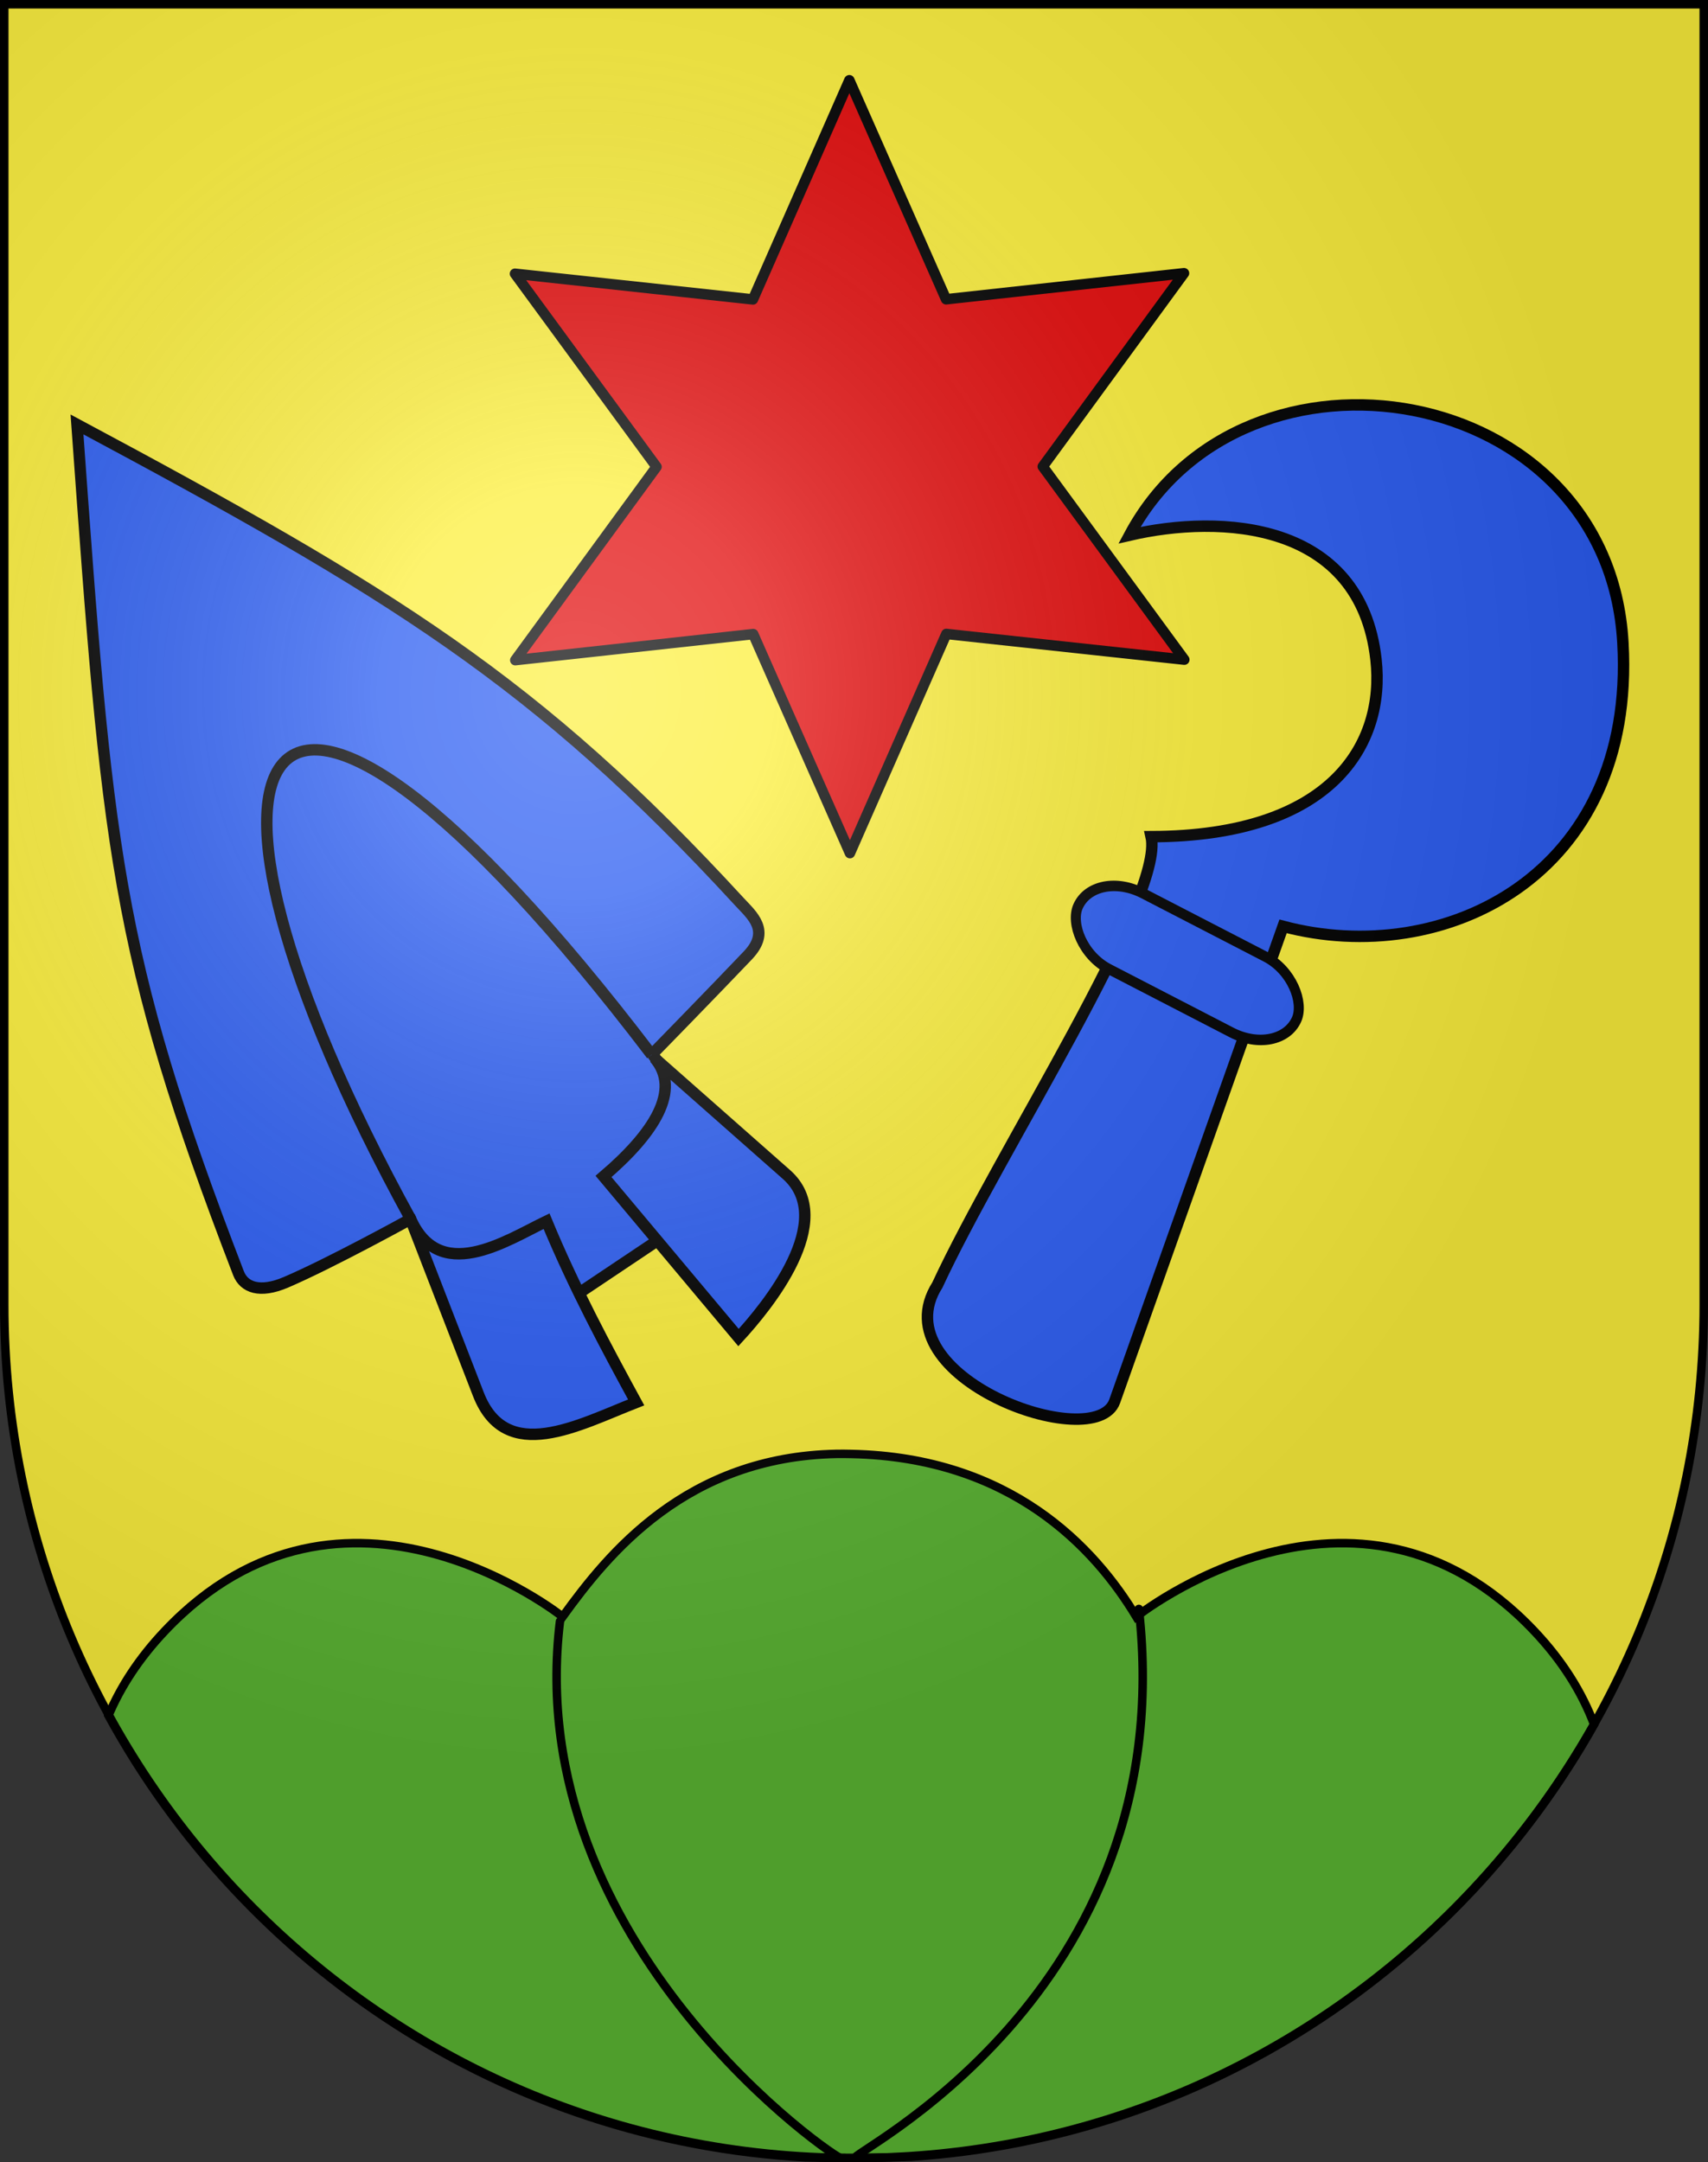
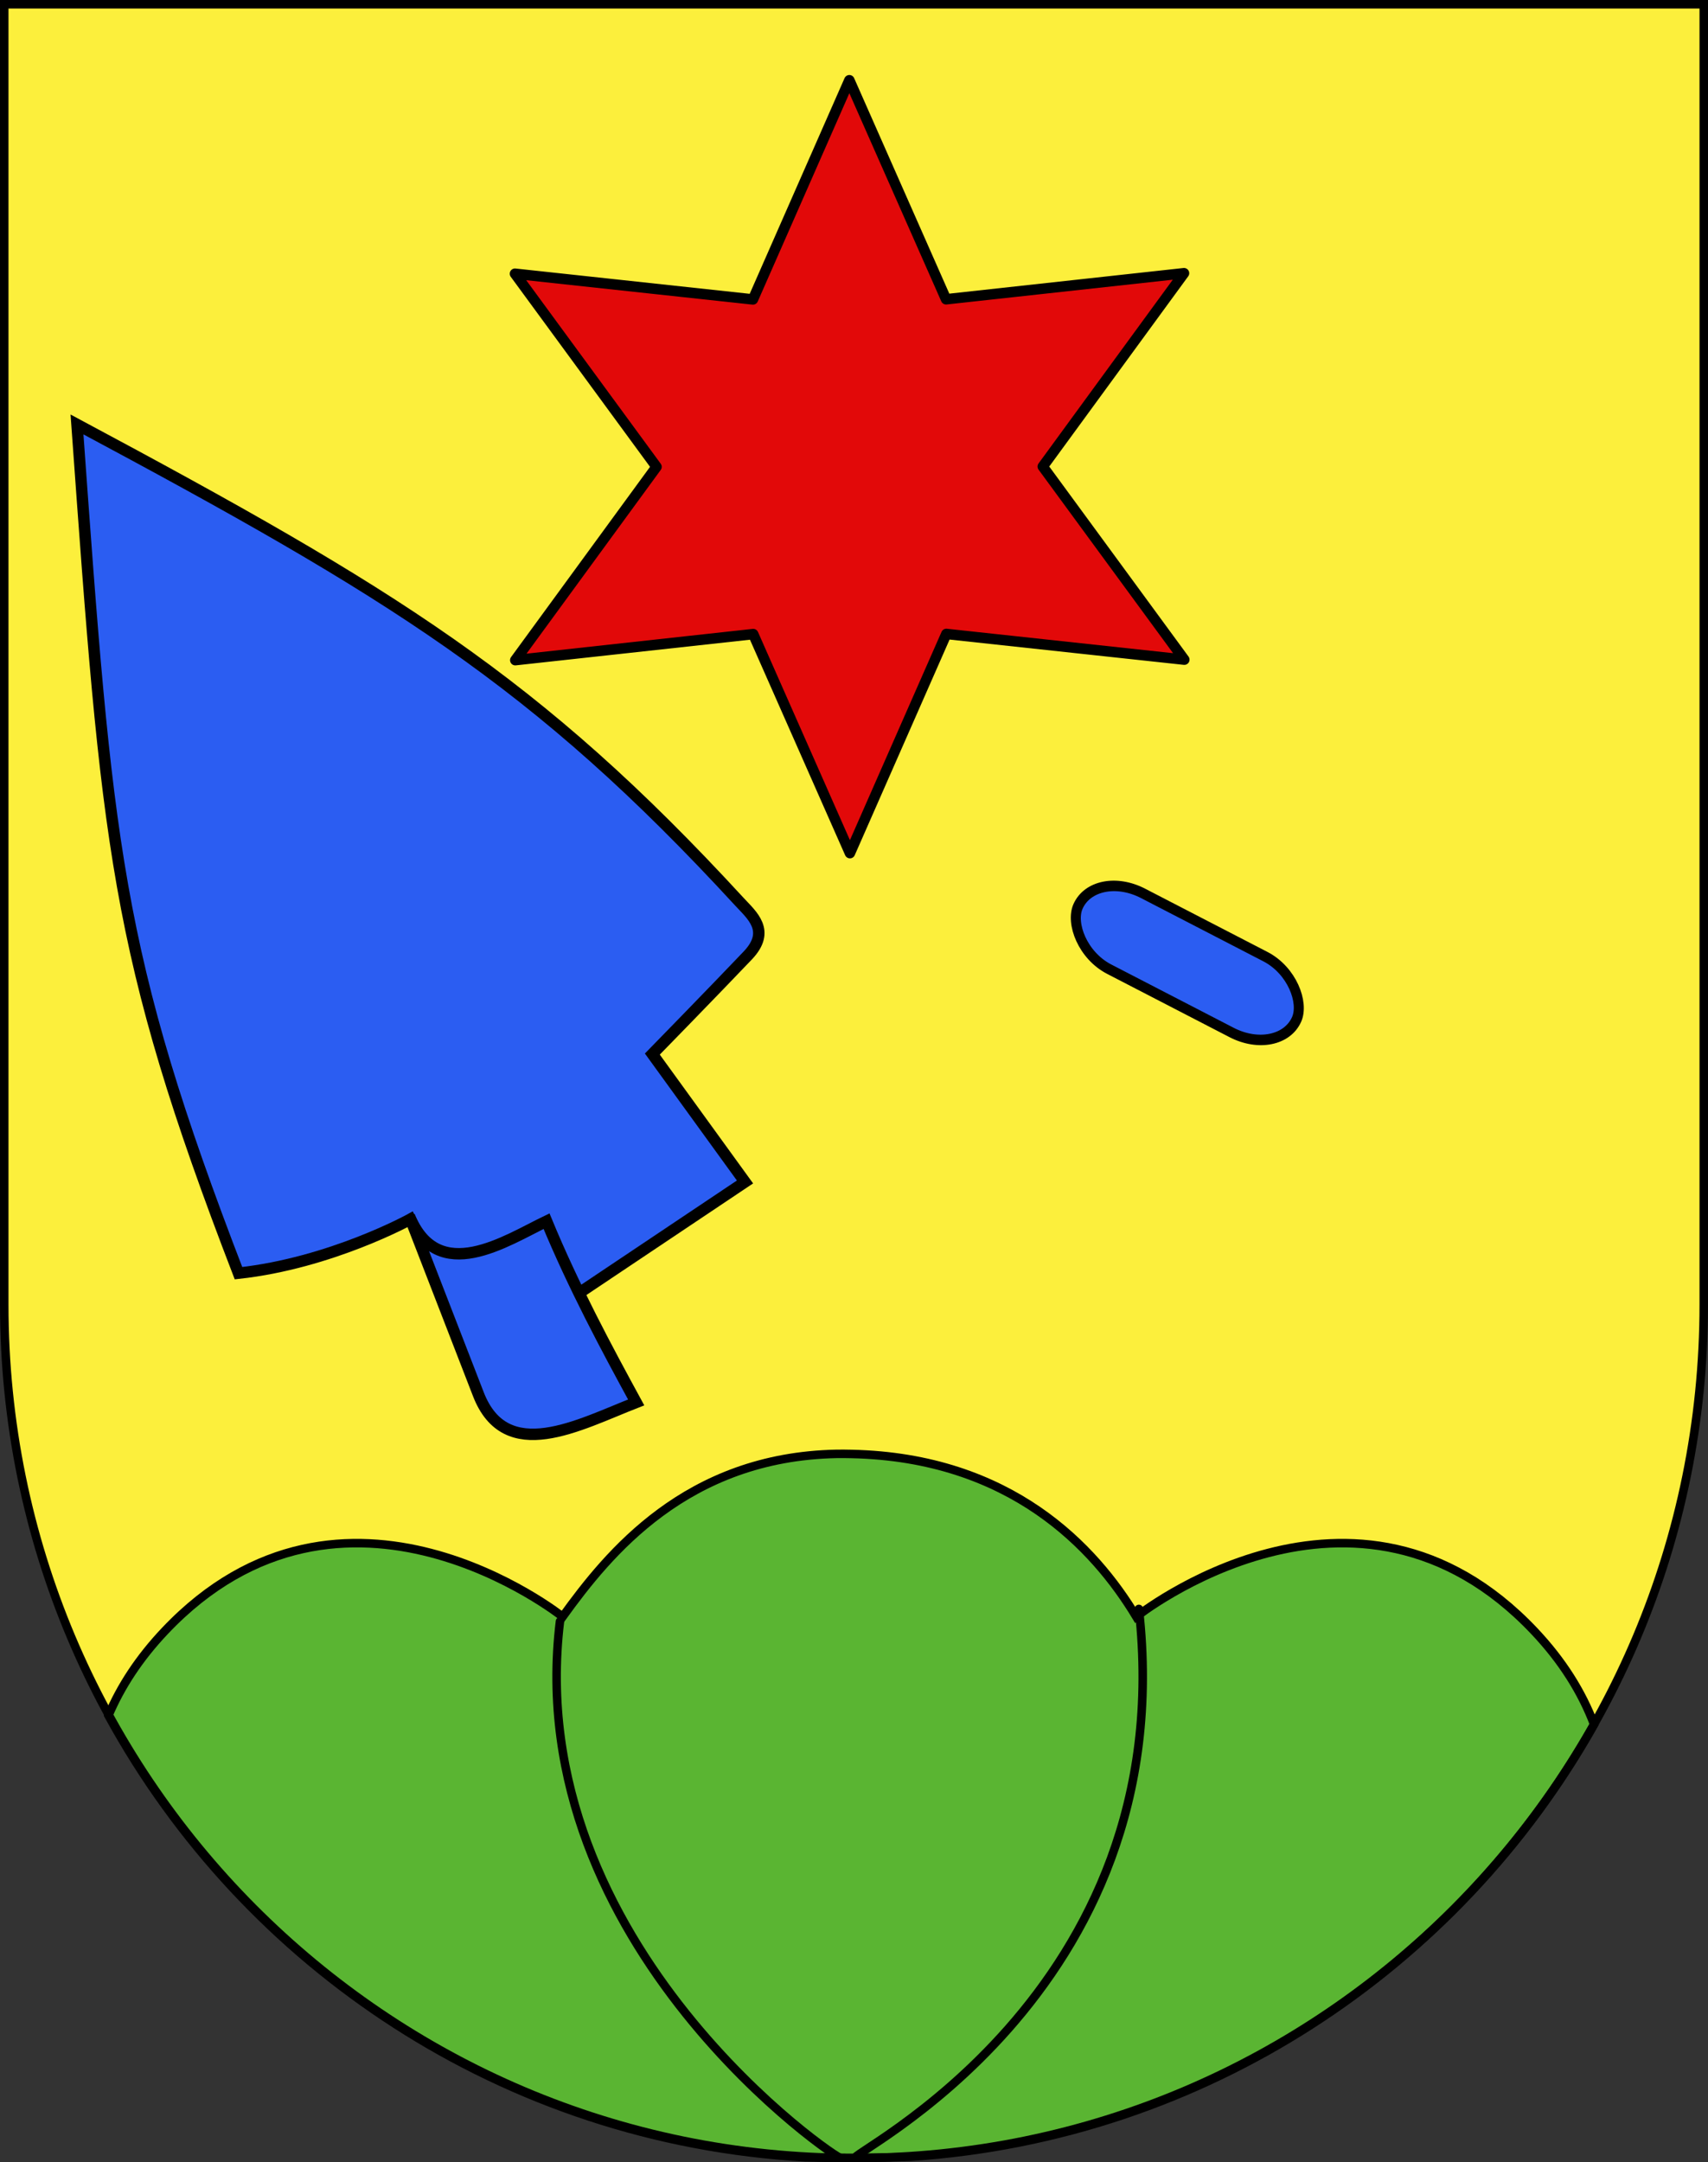
<svg xmlns="http://www.w3.org/2000/svg" xmlns:ns1="http://sodipodi.sourceforge.net/DTD/sodipodi-0.dtd" xmlns:ns2="http://www.inkscape.org/namespaces/inkscape" xmlns:ns4="http://ns.adobe.com/AdobeIllustrator/10.0/" xmlns:xlink="http://www.w3.org/1999/xlink" height="763" width="603" version="1.0" id="svg20" ns1:version="0.32" ns2:version="0.44.1" ns1:docname="Ins-coat of arms.svg" ns1:docbase="F:\Mis Documentos\Mis imágenes\Encyclopédie\Escudos de Suiza">
  <rect width="100%" height="100%" fill="#333333" stroke="none" />
  <defs id="defs29">
    <linearGradient id="linearGradient2893">
      <stop style="stop-color:#ffffff;stop-opacity:0.314;" offset="0" id="stop2895" />
      <stop id="stop2897" offset="0.19" style="stop-color:#ffffff;stop-opacity:0.251;" />
      <stop style="stop-color:#6b6b6b;stop-opacity:0.125;" offset="0.6" id="stop2901" />
      <stop style="stop-color:#000000;stop-opacity:0.125;" offset="1" id="stop2899" />
    </linearGradient>
    <linearGradient id="linearGradient2955">
      <stop style="stop-color:white;stop-opacity:0;" offset="0" id="stop2965" />
      <stop style="stop-color:black;stop-opacity:0.646;" offset="1" id="stop2959" />
    </linearGradient>
    <radialGradient ns2:collect="always" xlink:href="#linearGradient2893" id="radialGradient3236" gradientUnits="userSpaceOnUse" gradientTransform="matrix(1.215,1.531577e-24,1.464684e-23,1.267,-839.192,-490.489)" cx="858.042" cy="579.933" fx="858.042" fy="579.933" r="300" />
  </defs>
  <ns1:namedview ns2:window-height="682" ns2:window-width="1024" ns2:pageshadow="2" ns2:pageopacity="0.0" guidetolerance="10.0" gridtolerance="10.0" objecttolerance="10.0" borderopacity="1.0" bordercolor="#666666" pagecolor="#ffffff" id="base" ns2:zoom="0.68309184" ns2:cx="632.7738" ns2:cy="412.48757" ns2:window-x="-4" ns2:window-y="-4" ns2:current-layer="layer2" showgrid="true" showguides="true" ns2:guide-bbox="true" />
  <desc id="desc22">Coat of Arms of Canton of Freiburg (Fribourg)</desc>
  <g ns2:groupmode="layer" id="layer1" ns2:label="Fond écu" ns1:insensitive="true">
    <path id="path1899" d="M 1.5,1.5 L 1.5,460.368 C 1.5,626.678 135.815,761.5 301.5,761.5 C 467.185,761.5 601.5,626.678 601.5,460.368 L 601.5,1.5 L 1.5,1.5 z " style="fill:#fcef3c;fill-opacity:1" />
  </g>
  <g ns2:groupmode="layer" id="layer2" ns2:label="Meubles">
    <g style="display:inline" id="g20738" transform="translate(-8.8e-2,0.285)">
      <path id="path4760" d="M 295.438,512.75 C 242.423,513.779 214.872,547.835 198.719,570.219 C 198.719,570.219 121.456,508.577 58.312,575.219 C 49.204,584.832 42.701,594.85 38.375,605.062 C 86.791,693.585 178.22,755.021 284.438,761 C 284.479,761.002 284.521,760.998 284.562,761 C 289.688,761.138 294.807,761.188 299.969,761.188 C 307.276,761.187 314.574,761.052 321.812,760.781 C 425.38,753.831 514.53,694.143 562.875,608.219 C 558.595,596.911 551.738,585.826 541.688,575.219 C 478.548,508.577 401.25,570.219 401.25,570.219 C 386.616,545.926 357.091,513.965 300.656,512.781 C 298.893,512.744 297.148,512.717 295.438,512.75 z " style="fill:#5ab532;fill-opacity:1;stroke:black;stroke-width:3;stroke-miterlimit:4;stroke-dasharray:none;stroke-opacity:1" />
      <path id="path2005" d="M 302.121,761.187 C 297.229,760.787 417.579,704.558 402.159,567.459" ns4:knockout="Off" style="fill:none;stroke:black;stroke-width:3;stroke-linecap:round;stroke-linejoin:round;stroke-miterlimit:4;stroke-dasharray:none" ns1:nodetypes="cc" />
      <path id="path2003" d="M 296.884,761.187 C 297.195,762.9 183.837,686.675 197.781,571.851" ns4:knockout="Off" style="fill:none;stroke:black;stroke-width:3;stroke-linecap:round;stroke-linejoin:round;stroke-miterlimit:4;stroke-dasharray:none" ns1:nodetypes="cs" />
    </g>
    <g id="g14526" transform="translate(0,-5)">
      <g transform="matrix(4.033,0,0,4.033,-2549.511,-2044.741)" id="g13629">
        <g id="g13619">
-           <path ns1:nodetypes="cscsccsc" id="path6480" d="M 731.035,555.07 C 741.043,536.335 772.936,541.537 774.229,564.474 C 775.394,584.919 758.484,593.019 744.482,589.294 L 729.741,630.847 C 728.054,635.602 709.102,628.75 714.224,620.671 C 719.596,609.063 734.119,586.794 732.93,581.447 C 748.818,581.41 753.442,573.304 752.615,565.943 C 751.256,553.839 739.032,553.208 731.035,555.07 z " style="fill:#2b5df2;fill-opacity:1;fill-rule:evenodd;stroke:black;stroke-width:1px;stroke-linecap:butt;stroke-linejoin:miter;stroke-opacity:1" />
          <rect transform="matrix(0.888,0.459,-0.407,0.914,0,0)" ry="3.631" rx="4.741" y="184.928" x="904.589" height="7.262" width="21.547" id="rect7367" style="opacity:1;fill:#2b5df2;fill-opacity:1;fill-rule:evenodd;stroke:black;stroke-width:0.897;stroke-linecap:round;stroke-linejoin:round;stroke-miterlimit:4;stroke-dasharray:none;stroke-opacity:1" />
        </g>
        <g id="g13623">
-           <path ns1:nodetypes="csscsscccc" id="path8256" d="M 689.268,600.47 C 689.268,600.47 694.642,594.972 697.621,591.843 C 699.682,589.678 697.969,588.315 696.88,587.132 C 679.084,567.795 666.532,560.162 638.902,545.379 C 641.56,582.218 642.167,591.427 653.039,619.642 C 653.523,620.897 654.909,621.416 657.196,620.438 C 661.119,618.76 668.079,614.921 668.079,614.921 L 674.144,627.209 L 697.379,611.66 L 689.268,600.47 z " style="fill:#2b5df2;fill-opacity:1;fill-rule:evenodd;stroke:black;stroke-width:1px;stroke-linecap:butt;stroke-linejoin:miter;stroke-opacity:1" />
-           <path ns1:nodetypes="cc" id="path9143" d="M 668.17,615.013 C 644.994,572.838 654.609,555.128 689.209,600.53" style="fill:#2b5df2;fill-opacity:1;fill-rule:evenodd;stroke:black;stroke-width:1px;stroke-linecap:butt;stroke-linejoin:miter;stroke-opacity:1" />
+           <path ns1:nodetypes="csscsscccc" id="path8256" d="M 689.268,600.47 C 689.268,600.47 694.642,594.972 697.621,591.843 C 699.682,589.678 697.969,588.315 696.88,587.132 C 679.084,567.795 666.532,560.162 638.902,545.379 C 641.56,582.218 642.167,591.427 653.039,619.642 C 661.119,618.76 668.079,614.921 668.079,614.921 L 674.144,627.209 L 697.379,611.66 L 689.268,600.47 z " style="fill:#2b5df2;fill-opacity:1;fill-rule:evenodd;stroke:black;stroke-width:1px;stroke-linecap:butt;stroke-linejoin:miter;stroke-opacity:1" />
          <path ns1:nodetypes="cccsc" id="path10030" d="M 667.994,614.64 C 670.507,620.781 676.454,616.801 680.006,615.091 C 682.38,620.834 685.241,626.16 687.852,630.949 C 682.793,632.926 676.447,636.444 674.035,630.224 L 667.994,614.64 z " style="fill:#2b5df2;fill-opacity:1;fill-rule:evenodd;stroke:black;stroke-width:1px;stroke-linecap:butt;stroke-linejoin:miter;stroke-opacity:1" />
-           <path ns1:nodetypes="ccscc" id="path10917" d="M 684.994,611.177 L 696.811,625.274 C 699.323,622.546 705.538,615.003 701,611 L 689.457,600.817 C 691.859,603.601 689.401,607.42 684.994,611.177 z " style="fill:#2b5df2;fill-opacity:1;fill-rule:evenodd;stroke:black;stroke-width:1px;stroke-linecap:butt;stroke-linejoin:miter;stroke-opacity:1" />
        </g>
      </g>
      <path transform="matrix(1.197,-0.286,0.286,1.197,32.021,125.895)" d="M 284.003,161.324 L 219.32,138.291 L 177.819,192.991 L 165.424,125.458 L 97.303,116.866 L 149.591,72.366 L 122.97,9.075 L 187.653,32.108 L 229.154,-22.592 L 241.549,44.941 L 309.67,53.533 L 257.382,98.033 L 284.003,161.324 z " ns2:randomized="0" ns2:rounded="0" ns2:flatsided="false" ns1:arg2="1.2809669" ns1:arg1="0.75736812" ns1:r2="55.402622" ns1:r1="110.80524" ns1:cy="85.199486" ns1:cx="203.48656" ns1:sides="6" id="path13639" style="opacity:1;fill:#e20909;fill-opacity:1;fill-rule:evenodd;stroke:black;stroke-width:3;stroke-linecap:round;stroke-linejoin:round;stroke-miterlimit:4;stroke-dasharray:none;stroke-opacity:1" ns1:type="star" />
    </g>
  </g>
  <g ns2:groupmode="layer" id="layer3" ns2:label="Reflet final" style="display:inline" ns1:insensitive="true">
-     <path style="fill:url(#radialGradient3236);fill-opacity:1" d="M 1.5,1.5 L 1.5,460.368 C 1.5,626.679 135.815,761.5 301.5,761.5 C 467.185,761.5 601.5,626.679 601.5,460.368 L 601.5,1.5 L 1.5,1.5 z " id="path2346" />
-   </g>
+     </g>
  <g ns2:groupmode="layer" id="layer4" ns2:label="Contour final" style="display:inline" ns1:insensitive="true">
    <path style="fill:none;fill-opacity:1;stroke:#000000;stroke-width:3;stroke-miterlimit:4;stroke-dasharray:none;stroke-opacity:1" d="M 1.5,1.5 L 1.5,460.368 C 1.5,626.679 135.815,761.5 301.5,761.5 C 467.185,761.5 601.5,626.679 601.5,460.368 L 601.5,1.5 L 1.5,1.5 z " id="path3239" />
  </g>
</svg>